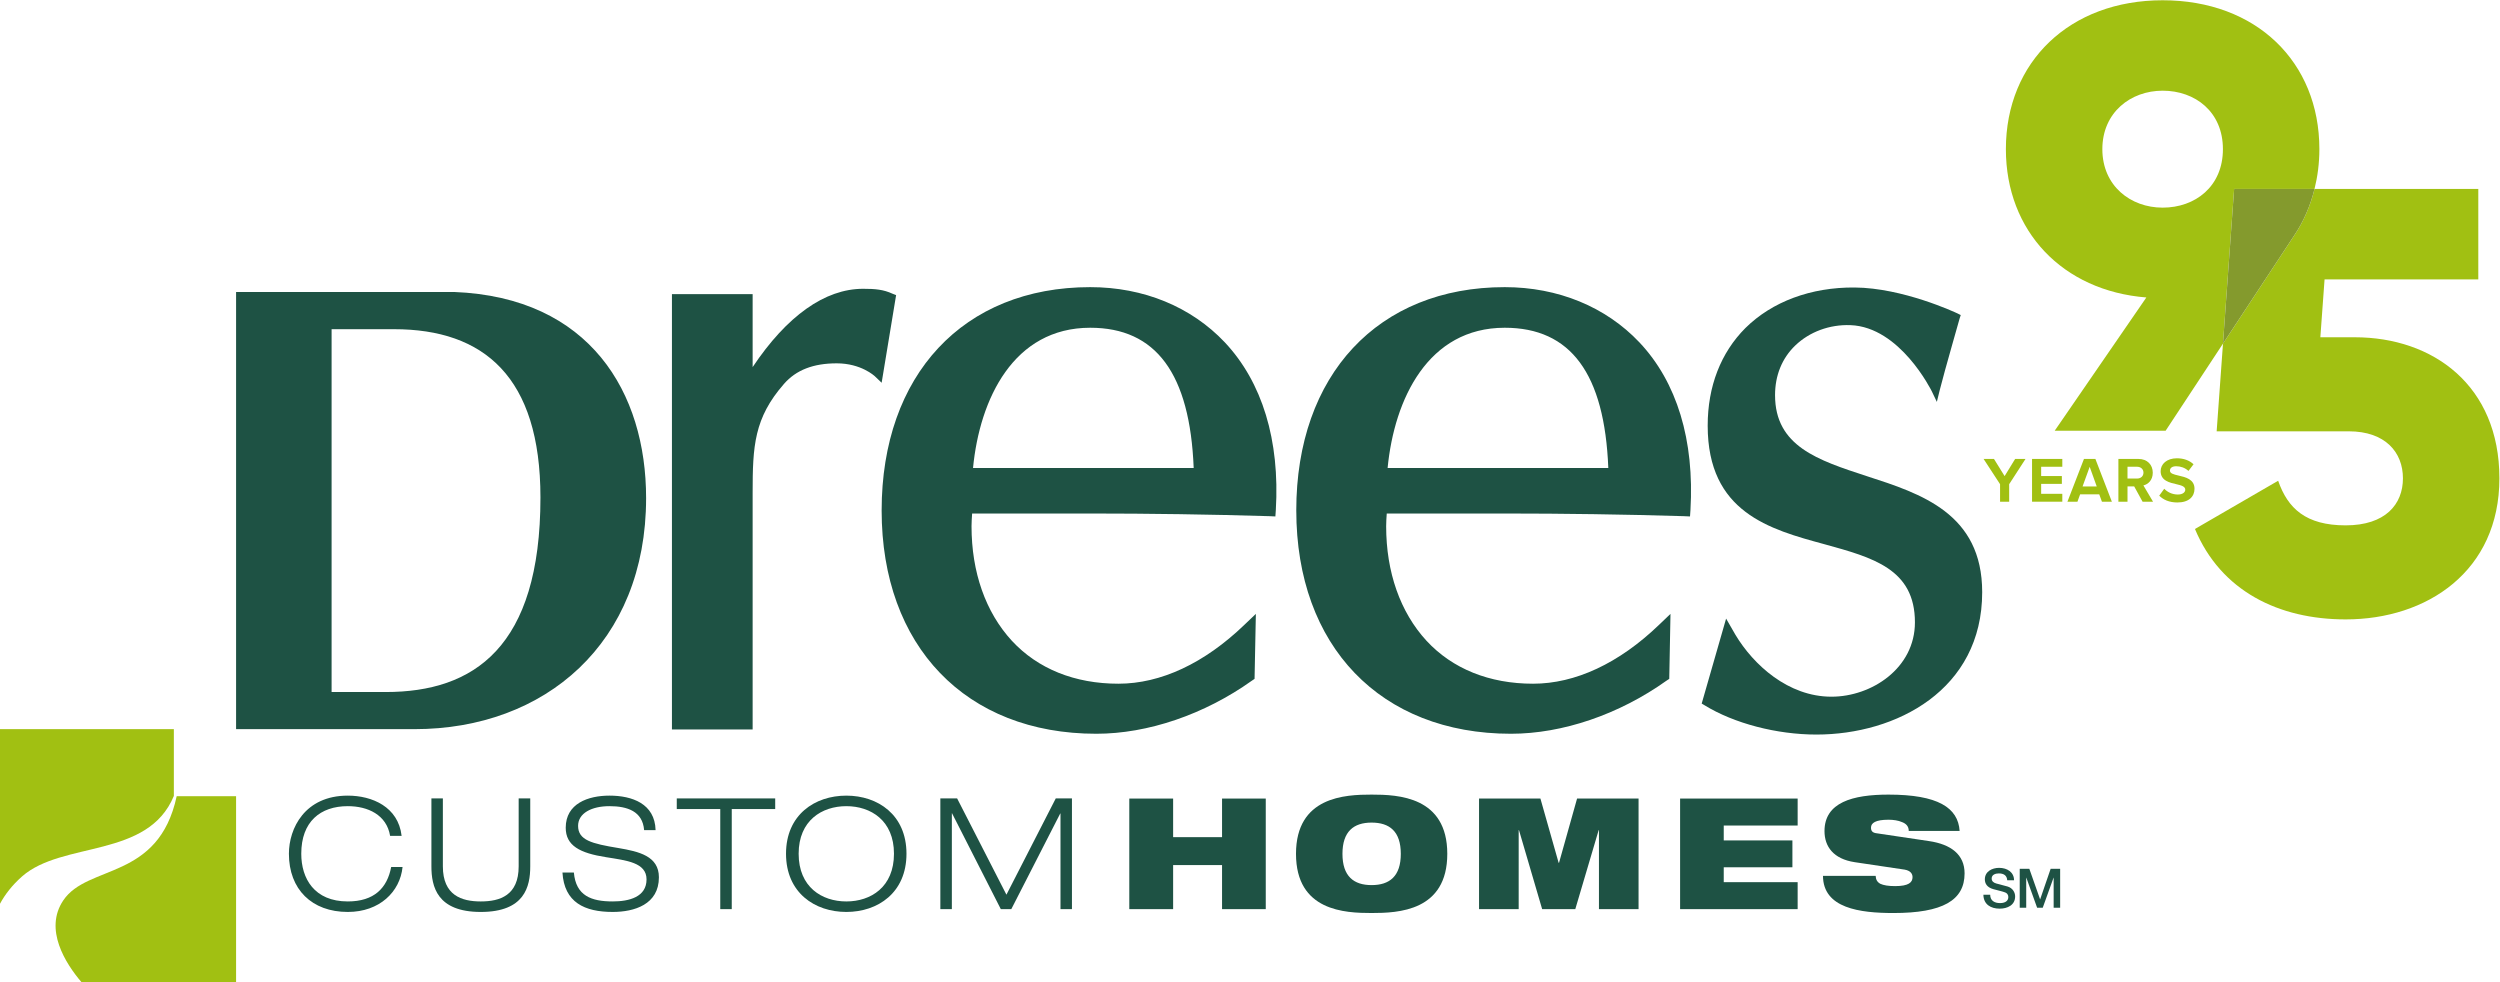
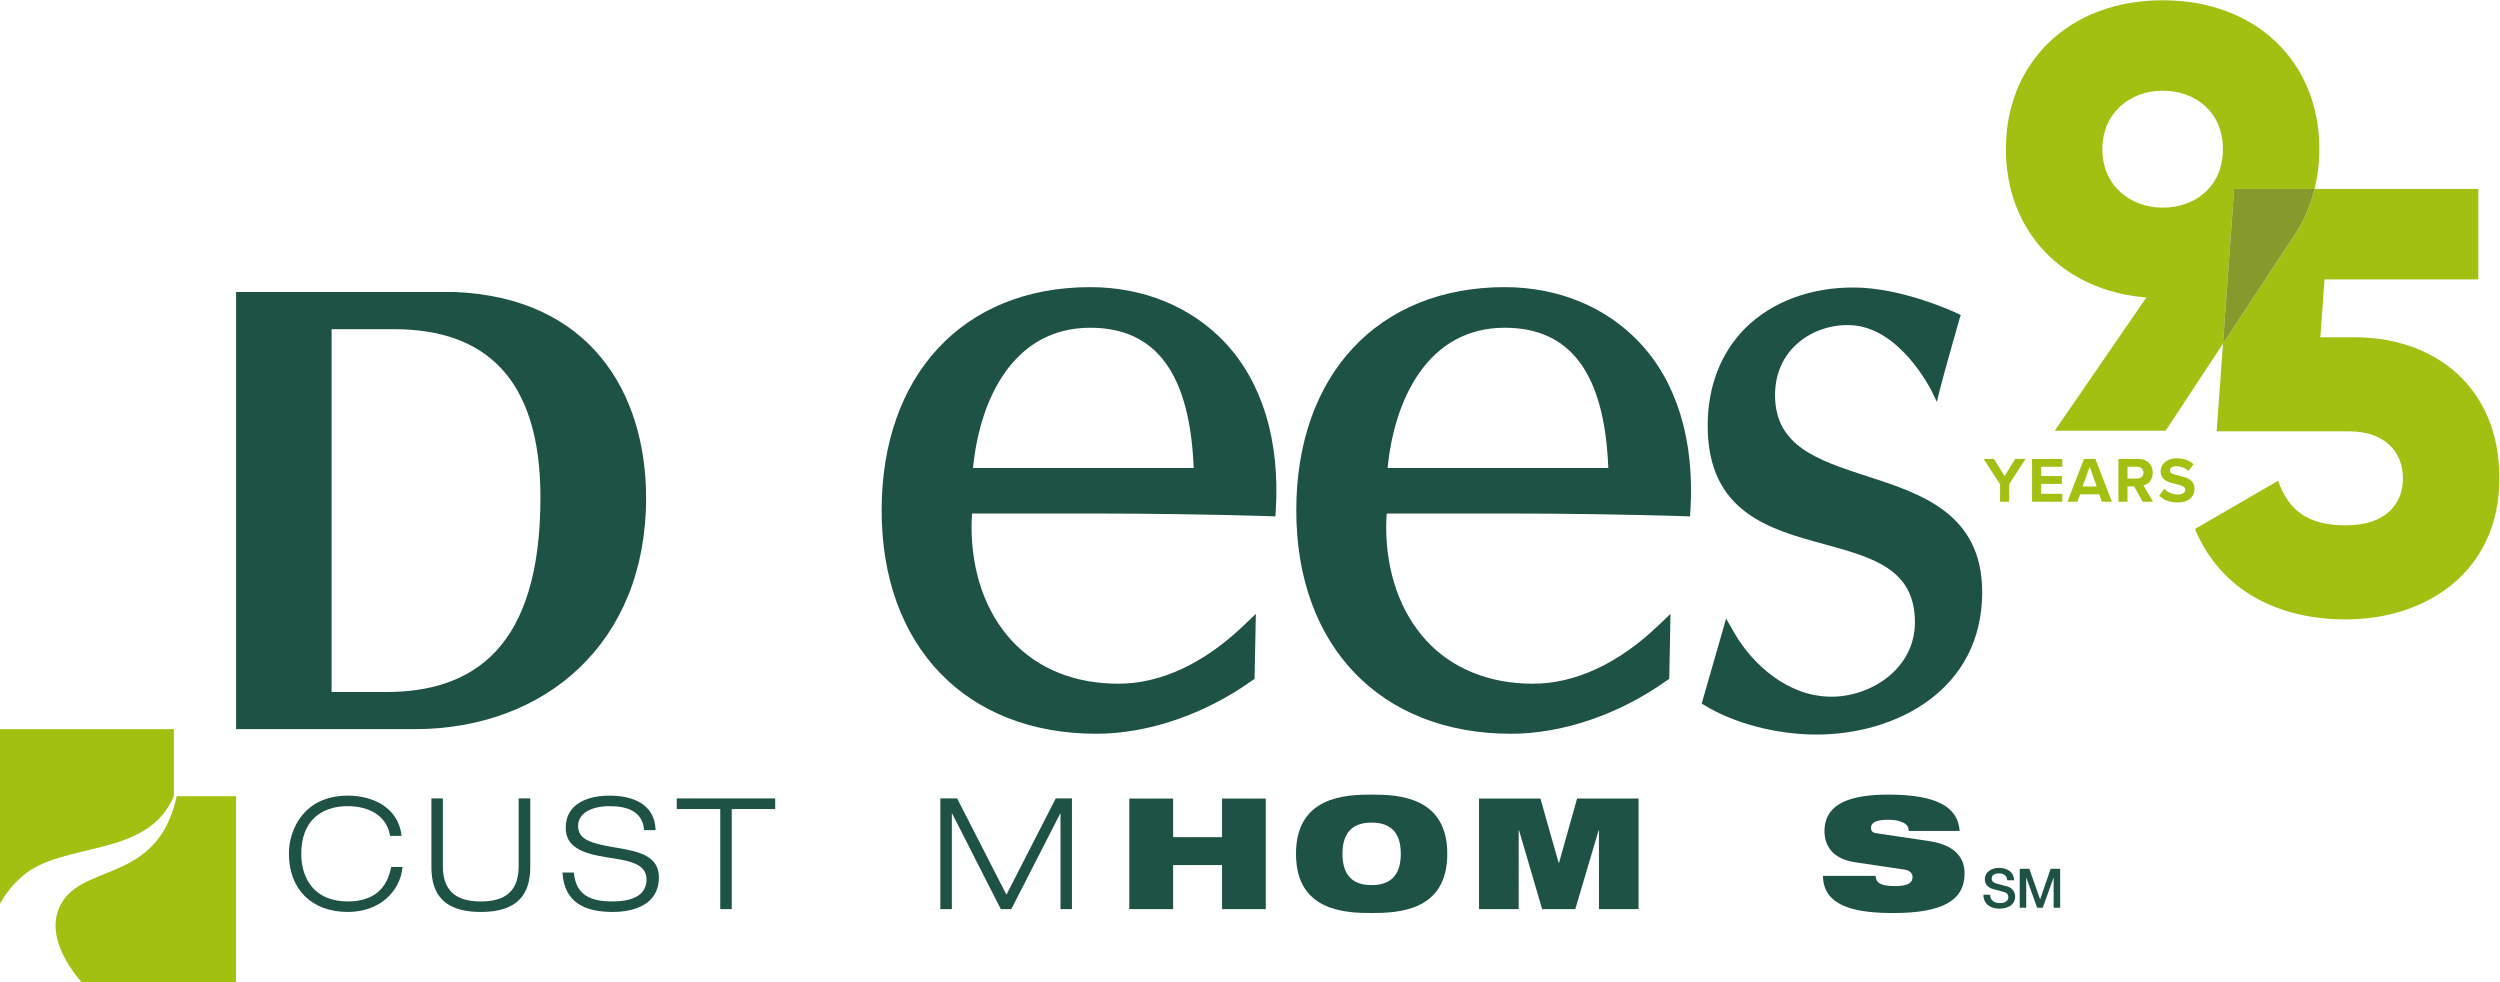
<svg xmlns="http://www.w3.org/2000/svg" viewBox="0 0 642.92 252.667" height="252.667" width="642.92" xml:space="preserve" id="svg2" version="1.1">
  <defs id="defs6" />
  <g transform="matrix(1.333,0,0,-1.333,0,252.667)" id="g10">
    <g transform="scale(0.1)" id="g12">
      <path id="path14" style="fill:#1e5244;fill-opacity:1;fill-rule:nonzero;stroke:none" d="m 776.648,222.852 c -4.835,-47.883 -44.449,-86.75 -105.656,-86.75 -69.457,0 -113.617,43.617 -113.617,112.32 0,48.476 30.281,112.09 113.617,112.09 46.68,0 97.336,-21.453 103.824,-77.602 h -22.199 c -6.765,40.699 -43.129,57.281 -81.625,57.281 -52.914,0 -89.773,-29.82 -89.773,-91.769 0,-47.781 25.027,-92.051 89.773,-92.051 50.785,0 76.008,25.77 83.688,66.481 h 21.968" />
      <path id="path16" style="fill:#1e5244;fill-opacity:1;fill-rule:nonzero;stroke:none" d="m 1022.97,224.07 c 0,-38.961 -10.74,-87.968 -95.423,-87.968 -84.484,0 -95.258,49.007 -95.258,87.968 v 131.059 h 22.106 V 224.07 c 0,-56 36.234,-67.699 73.152,-67.699 37.086,0 73.083,11.699 73.083,67.699 v 131.059 h 22.34 V 224.07" />
      <path id="path18" style="fill:#1e5244;fill-opacity:1;fill-rule:nonzero;stroke:none" d="m 1242.65,293.922 c -2.78,36.449 -32.47,46.269 -66.79,46.269 -34.52,0 -60.58,-13.601 -60.58,-38 0,-27.543 26.06,-34.312 78.13,-42.851 38.93,-6.66 77.79,-15.301 77.79,-56.371 0,-52.539 -47.56,-66.867 -89.12,-66.867 -54.32,0 -93.55,18.449 -96.95,76.046 h 22.03 c 3.89,-45.058 33.9,-55.777 74.92,-55.777 31.85,0 65.27,8.59 65.27,42.539 0,32.66 -38.86,36.5 -77.84,42.801 -50.83,7.91 -78.07,22.23 -78.07,56.867 0,46.512 42.99,61.934 84.42,61.934 43.5,0 87.63,-15.422 88.94,-66.59 h -22.15" />
      <path id="path20" style="fill:#1e5244;fill-opacity:1;fill-rule:nonzero;stroke:none" d="m 1389.57,334.621 h -83.92 v 20.508 h 189.91 v -20.508 h -83.83 v -193.09 h -22.16 v 193.09" />
-       <path id="path22" style="fill:#1e5244;fill-opacity:1;fill-rule:nonzero;stroke:none" d="m 1516.42,248.422 c 0,-75.371 55.57,-112.32 116.37,-112.32 60.71,0 116.02,36.949 116.02,112.32 0,75.187 -55.31,112.09 -116.02,112.09 -60.8,0 -116.37,-36.903 -116.37,-112.09 z m 24.36,0 c 0,64.219 45,91.769 92.01,91.769 47.1,0 91.9,-27.55 91.9,-91.769 0,-64.492 -44.8,-92.051 -91.9,-92.051 -47.01,0 -92.01,27.559 -92.01,92.051" />
      <path id="path24" style="fill:#1e5244;fill-opacity:1;fill-rule:nonzero;stroke:none" d="m 2036.81,355.129 h 31.24 V 141.531 h -22.11 v 184.5 h -0.49 l -94.4,-184.5 h -20.24 l -94.09,184.91 h -0.37 v -184.91 h -22.2 v 213.598 h 32.39 l 95.1,-185.731 95.17,185.731" />
      <path id="path26" style="fill:#a1c012;fill-opacity:1;fill-rule:nonzero;stroke:none" d="M 0,488.762 V 151.898 c 9.727,18 23.391,35.774 42.48,52.661 78.031,68.711 242.708,34.043 292.925,155.339 V 488.762 H 0" />
      <path id="path28" style="fill:#a1c012;fill-opacity:1;fill-rule:nonzero;stroke:none" d="M 340.879,359.379 C 305.805,196.352 169.066,228.5 122.059,158.391 84.562,102.609 126.168,36.82 157.734,0 h 297.727 v 359.379 h -114.492 -0.09" />
      <path id="path30" style="fill:#1e5244;fill-opacity:1;fill-rule:nonzero;stroke:none" d="m 2357.63,226.539 h -94.38 v -85.008 h -84.56 v 213.328 h 84.56 V 280.41 h 94.38 v 74.449 h 84.32 V 141.531 h -84.32 v 85.008" />
      <path id="path32" style="fill:#1e5244;fill-opacity:1;fill-rule:nonzero;stroke:none" d="m 2500.3,248.191 c 0,-110.64 94.7,-114.152 145.82,-114.152 51.3,0 146.05,3.512 146.05,114.152 0,110.457 -94.75,114.297 -146.05,114.297 -51.12,0 -145.82,-3.84 -145.82,-114.297 z m 89.63,0 c 0,43.368 21.83,60.297 56.19,60.297 34.66,0 56.37,-16.929 56.37,-60.297 0,-43.339 -21.71,-60.293 -56.37,-60.293 -34.36,0 -56.19,16.954 -56.19,60.293" />
      <path id="path34" style="fill:#1e5244;fill-opacity:1;fill-rule:nonzero;stroke:none" d="m 2853.42,354.859 h 118.42 l 35.13,-123.89 h 0.78 l 34.8,123.89 h 118.63 V 141.531 h -76.41 v 152.391 h -0.56 l -45.09,-152.391 h -63.94 l -44.69,152.391 h -0.59 V 141.531 h -76.48 v 213.328" />
-       <path id="path36" style="fill:#1e5244;fill-opacity:1;fill-rule:nonzero;stroke:none" d="m 3241.32,354.859 h 226.77 V 302.828 H 3325.51 V 274.09 h 132.48 v -51.801 h -132.48 v -28.73 h 142.58 v -52.028 h -226.77 v 213.328" />
      <path id="path38" style="fill:#1e5244;fill-opacity:1;fill-rule:nonzero;stroke:none" d="m 3578.23,232.121 c -41.26,6.207 -58.34,30.231 -58.34,59.981 0,55.308 54.17,70.386 123.48,70.386 95.15,0 134.3,-25.078 137.22,-70.117 h -98.15 c 0,8.719 -4.94,14.059 -12.89,17.039 -7.26,3.231 -16.85,4.61 -26.18,4.61 -25.09,0 -33.77,-6.301 -33.77,-15.258 0,-6.071 2.52,-9.91 10.92,-10.871 l 101.02,-15.071 c 42.39,-6.23 68.61,-26.039 68.61,-62.32 0,-52.109 -42.58,-76.461 -137.13,-76.461 -65.02,0 -135.78,9.133 -136.06,71.723 h 101.64 c 0.32,-7.141 2.88,-11.922 8.91,-15.282 6.35,-2.949 15.45,-4.511 28.7,-4.511 26.23,0 33.53,7.269 33.53,17.269 0,6.403 -3.83,12.524 -15.21,14.532 l -96.3,14.351" />
      <path id="path40" style="fill:#1e5244;fill-opacity:1;fill-rule:nonzero;stroke:none" d="M 455.461,1332.2 V 488.762 h 344.156 c 251.763,0 446.873,166 446.873,445.808 0,203.02 -107.94,387.44 -370.662,397.63 z m 184.269,-71.82 h 120.477 c 173.231,0 282.443,-91.83 282.443,-324.669 0,-289.723 -128.994,-375.32 -298.482,-375.32 H 639.73 v 699.989" />
-       <path id="path42" style="fill:#1e5244;fill-opacity:1;fill-rule:nonzero;stroke:none" d="m 1452.02,1187.25 c 0,46.68 0,140.79 0,140.79 H 1296.33 V 488.121 h 155.69 v 456.59 c 0,90.179 2.79,144.179 60.52,210.179 23.39,26.78 56.65,39.62 101.62,39.62 47.31,0 72.99,-24.54 73.22,-24.54 l 13.51,-12.93 3.03,18.28 24.89,150.8 -6.8,2.65 c -17.68,8.18 -33.63,9.55 -56.84,9.55 -73.76,0 -147.28,-52.45 -213.15,-151.07" />
      <path id="path44" style="fill:#1e5244;fill-opacity:1;fill-rule:nonzero;stroke:none" d="m 2103.27,1263.17 c 127.09,0 192.41,-88.58 199.64,-270.584 -24.12,0 -400.37,0 -425.71,0 12.88,133.484 78.29,270.584 226.07,270.584 z M 1700.89,910.68 c 0,-261.852 162.49,-430.801 414.21,-430.801 99.31,0 208.64,37.199 300.08,102.391 l 5.17,3.511 2.51,125.36 -22.06,-21.02 c -77.33,-74.5 -161.59,-113.699 -243.08,-113.699 -84.28,0 -155.51,28.719 -205.62,82.859 -50.74,55.188 -77.79,132.399 -77.79,220.969 0,8.051 0.63,16.313 1.15,24.539 21.83,0 227.81,0 227.81,0 114.02,0 230.06,-1.695 345.18,-5.121 l 12.06,-0.547 0.86,12.426 c 7.96,134.583 -26.17,246.633 -98.44,323.483 -64.59,68.38 -156.55,106.48 -259.66,106.48 -244.67,0 -402.38,-169.25 -402.38,-430.83" />
      <path id="path46" style="fill:#1e5244;fill-opacity:1;fill-rule:nonzero;stroke:none" d="m 2902.99,1263.17 c 127.41,0 192.64,-88.58 199.82,-270.584 -24.27,0 -400.59,0 -425.77,0 12.92,133.484 78.26,270.584 225.95,270.584 z M 2500.85,910.68 c 0,-261.852 162.62,-430.801 414.15,-430.801 99.37,0 208.64,37.199 300.05,102.391 l 5.35,3.511 2.38,125.36 -21.98,-21.02 c -77.44,-74.5 -161.68,-113.699 -243.12,-113.699 -84.34,0 -155.55,28.719 -205.62,82.859 -50.72,55.188 -77.81,132.399 -77.81,220.969 0,8.051 0.59,16.313 1.14,24.539 21.84,0 227.6,0 227.6,0 114.07,0 230.51,-1.695 345.13,-5.121 l 12.34,-0.547 0.87,12.426 c 7.85,134.583 -25.95,246.633 -98.54,323.483 -64.69,68.38 -156.83,106.48 -259.8,106.48 -244.22,0 -402.14,-169.25 -402.14,-430.83" />
      <path id="path48" style="fill:#1e5244;fill-opacity:1;fill-rule:nonzero;stroke:none" d="m 3367.44,1262.75 c -47.65,-47.73 -72.9,-112.65 -72.9,-188.48 0,-167.293 119.6,-200.051 225.21,-228.731 93.51,-25.769 174.61,-47.789 174.61,-150.719 0,-88.531 -83.56,-143.441 -160.99,-143.441 -83.73,0 -150.72,61.723 -185.29,119.41 l -18,31.262 -47.1,-163.91 5.39,-3.2 c 56.83,-35.082 139.56,-56.601 215.9,-56.601 154.05,0 319.86,86.16 319.86,274.691 0,151.985 -118.22,190.078 -222.47,223.797 -94.79,30.972 -177.15,57.742 -177.15,156.322 0,37.87 13.29,71.18 39.14,95.94 27.37,26.22 66.01,40.61 106.4,39.1 95.84,-3.61 155.96,-126.08 156.82,-127.54 l 9.79,-20.51 5.43,22.24 c 10.28,40.84 38.5,137.73 38.5,138.69 l 2.15,6.58 -6.25,3.15 c -4.16,1.92 -105.43,49.39 -198.54,50.03 -84.06,0.68 -159.11,-27.23 -210.51,-78.08" />
      <path id="path50" style="fill:#1e5244;fill-opacity:1;fill-rule:nonzero;stroke:none" d="m 3839.56,169.281 c 0,-11.551 8.53,-16.09 19.05,-16.09 11.57,0 15.9,5.7 15.9,11.36 0,5.801 -3.17,8.097 -6.22,9.258 -5.25,2.019 -12.1,3.371 -22.43,6.211 -12.82,3.492 -16.62,11.269 -16.62,19.05 0,15.059 13.89,22.11 27.47,22.11 15.7,0 28.86,-8.309 28.86,-23.989 h -13.16 c -0.63,9.68 -7.16,13.258 -16.22,13.258 -6.1,0 -13.79,-2.211 -13.79,-9.789 0,-5.262 3.6,-8.211 8.95,-9.68 1.15,-0.32 17.79,-4.628 21.68,-5.789 9.9,-2.953 14.63,-11.382 14.63,-19.16 0,-16.84 -14.94,-23.57 -29.89,-23.57 -17.17,0 -31.04,8.211 -31.36,26.82 h 13.15" />
      <path id="path52" style="fill:#1e5244;fill-opacity:1;fill-rule:nonzero;stroke:none" d="m 3896.53,219.391 h 18.52 l 20.74,-58.832 h 0.21 l 20.21,58.832 h 18.32 v -75.153 h -12.55 v 58 h -0.2 l -20.84,-58 h -10.84 l -20.84,58 h -0.2 v -58 h -12.53 v 75.153" />
      <path id="path54" style="fill:#a1c012;fill-opacity:1;fill-rule:nonzero;stroke:none" d="m 3858.61,927.566 v 33.774 l -31.8,48.74 h 20.04 l 20.54,-33.15 20.29,33.15 h 20.04 l -31.54,-48.74 v -33.774 h -17.57" />
      <path id="path56" style="fill:#a1c012;fill-opacity:1;fill-rule:nonzero;stroke:none" d="m 3920.31,927.566 v 82.514 h 58.39 v -15.084 h -40.82 v -17.937 h 39.95 v -15.098 h -39.95 v -19.18 h 40.82 v -15.215 h -58.39" />
      <path id="path58" style="fill:#a1c012;fill-opacity:1;fill-rule:nonzero;stroke:none" d="m 4031.51,994.867 -13.73,-37.855 h 27.32 z m 23.62,-67.301 -5.19,14.231 h -36.87 l -5.19,-14.231 h -19.3 l 31.9,82.514 h 22.03 l 31.8,-82.514 h -19.18" />
      <path id="path60" style="fill:#a1c012;fill-opacity:1;fill-rule:nonzero;stroke:none" d="m 4122.9,994.996 h -18.44 v -22.773 h 18.44 c 7.05,0 12.37,4.457 12.37,11.39 0,6.926 -5.32,11.383 -12.37,11.383 z m 10.64,-67.43 -16.22,29.571 h -12.86 v -29.571 h -17.57 v 82.514 h 38.6 c 17.19,0 27.71,-11.252 27.71,-26.592 0,-14.601 -9.15,-22.394 -18.06,-24.496 l 18.56,-31.426 h -20.16" />
      <path id="path62" style="fill:#a1c012;fill-opacity:1;fill-rule:nonzero;stroke:none" d="m 4175.33,952.555 c 5.82,-6.059 14.84,-11.137 26.22,-11.137 9.65,0 14.36,4.582 14.36,9.281 0,6.184 -7.18,8.293 -16.7,10.524 -13.49,3.082 -30.81,6.797 -30.81,25.23 0,13.737 11.89,24.877 31.31,24.877 13.11,0 23.99,-3.96 32.16,-11.51 l -9.78,-12.871 c -6.67,6.188 -15.58,9.028 -23.62,9.028 -7.92,0 -12.12,-3.461 -12.12,-8.403 0,-5.574 6.92,-7.304 16.45,-9.535 13.61,-3.094 30.93,-7.168 30.93,-25.484 0,-15.086 -10.77,-26.477 -33.04,-26.477 -15.84,0 -27.22,5.32 -35.01,13.121 l 9.65,13.356" />
      <path id="path64" style="fill:#a1c012;fill-opacity:1;fill-rule:nonzero;stroke:none" d="m 4542.8,1244.81 h -66.29 l 8.14,111.65 h 296.58 v 174.46 h -315.96 c -8.05,-32.52 -21,-62.4 -38.31,-88.38 l -138.29,-210.02 -12.21,-169.15 h 254.71 c 70.95,0 104.67,-40.71 104.67,-90.714 0,-50.011 -33.72,-90.726 -110.48,-90.726 -76.77,0 -111.66,32.57 -130.27,86.07 l -160.5,-93.039 C 4284.6,755.16 4396.26,700.5 4525.36,700.5 c 157.01,0 296.58,93.051 296.58,272.156 0,179.114 -127.94,272.154 -279.14,272.154" />
      <path id="path66" style="fill:#a1c012;fill-opacity:1;fill-rule:nonzero;stroke:none" d="m 4172.25,1494.88 c -61.65,0 -116.31,41.87 -116.31,112.82 0,70.94 54.66,112.81 116.31,112.81 62.8,0 116.3,-40.71 116.3,-112.81 0,-72.11 -53.5,-112.82 -116.3,-112.82 z m 293.02,36.04 c 6.01,24.26 9.37,49.94 9.37,76.78 0,168.64 -122.12,287.27 -302.39,287.27 -179.12,0 -302.4,-118.63 -302.4,-287.27 0,-158.18 109.33,-273.32 271,-286.11 l -176.79,-257.04 h 214 l 110.61,167.97 21.52,298.4 h 155.08" />
      <path id="path68" style="fill:#849a2d;fill-opacity:1;fill-rule:nonzero;stroke:none" d="m 4465.27,1530.92 h -155.08 l -21.52,-298.4 138.29,210.02 c 17.31,25.98 30.26,55.86 38.31,88.38" />
    </g>
  </g>
</svg>